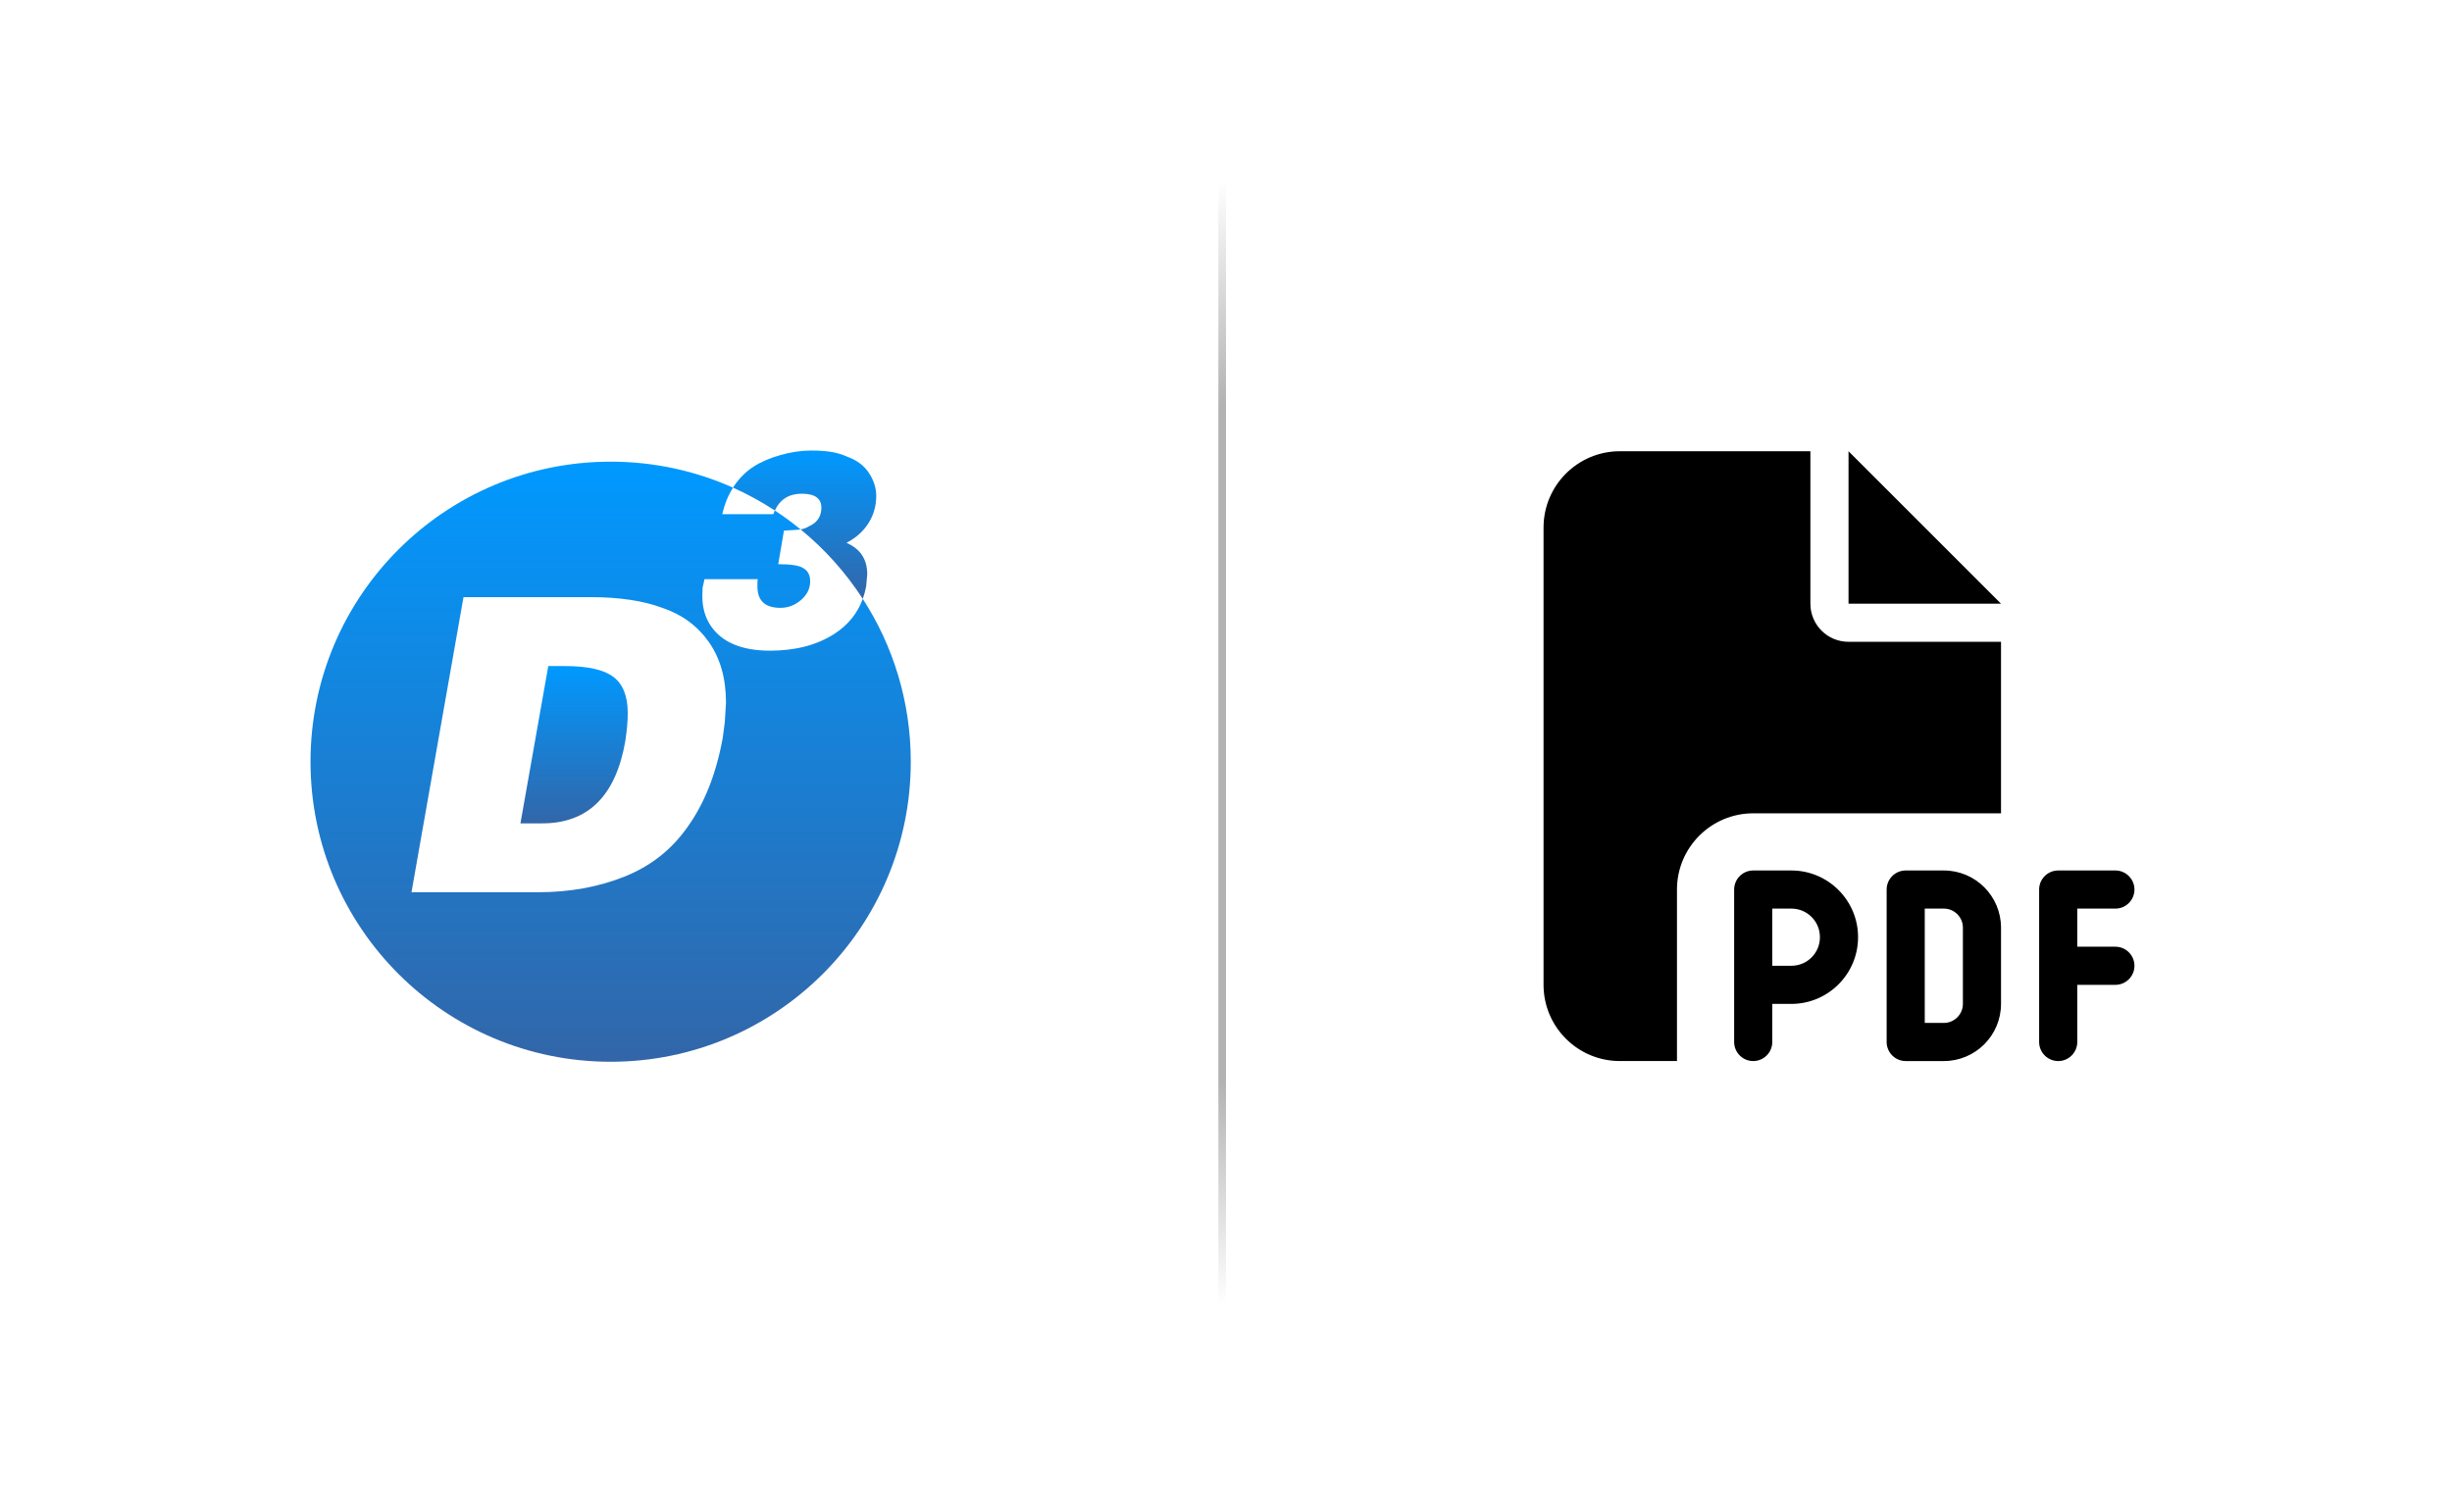
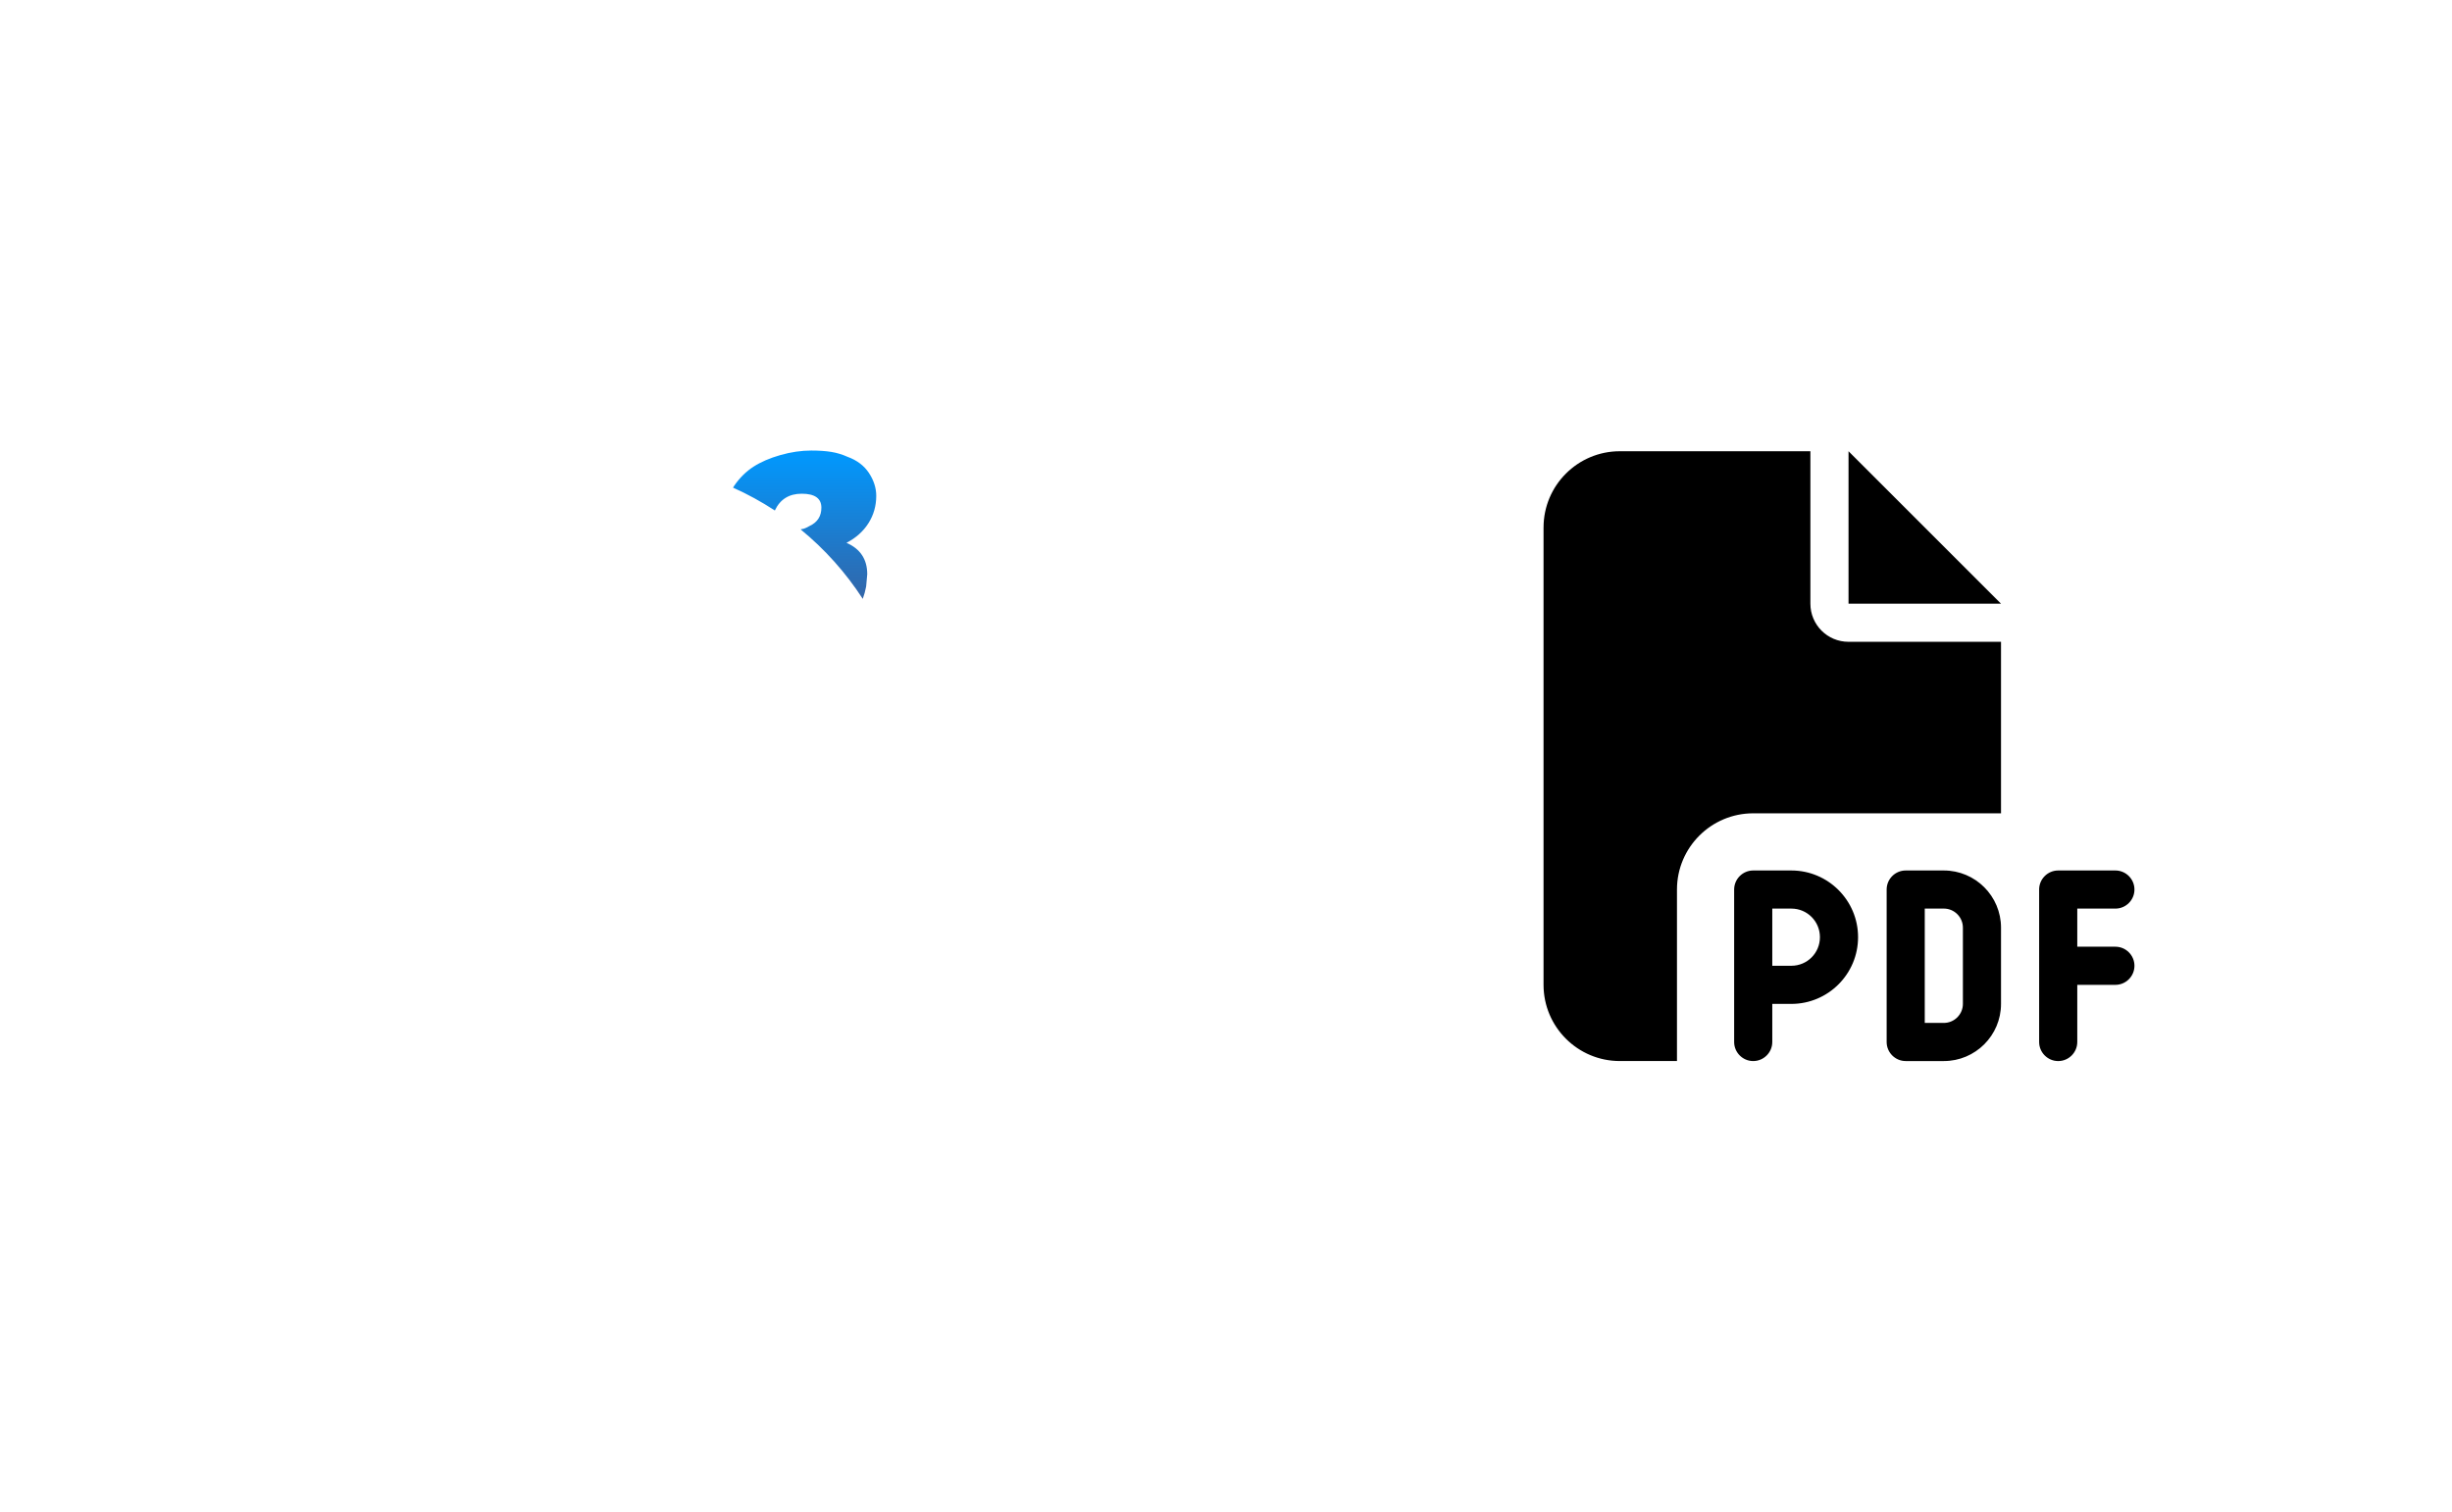
<svg xmlns="http://www.w3.org/2000/svg" version="1.1" id="Ebene_1" x="0px" y="0px" width="201px" height="124px" viewBox="0 0 201 124" enable-background="new 0 0 201 124" xml:space="preserve">
  <g>
    <linearGradient id="SVGID_1_" gradientUnits="userSpaceOnUse" x1="47.059" y1="67.512" x2="47.059" y2="54.614">
      <stop offset="0.006" style="stop-color:#3266A9" />
      <stop offset="1" style="stop-color:#0099FF" />
    </linearGradient>
-     <path fill="url(#SVGID_1_)" d="M50.282,55.502c-0.784-0.592-2.104-0.888-3.961-0.888h-1.376l-2.283,12.898h1.779   c3.76,0,6.032-2.245,6.815-6.733c0.134-0.871,0.202-1.642,0.202-2.313C51.457,57.081,51.064,56.093,50.282,55.502z" />
    <linearGradient id="SVGID_2_" gradientUnits="userSpaceOnUse" x1="65.961" y1="49.104" x2="65.961" y2="36.943">
      <stop offset="0.006" style="stop-color:#3266A9" />
      <stop offset="1" style="stop-color:#0099FF" />
    </linearGradient>
    <path fill="url(#SVGID_2_)" d="M65.72,40.482c1.074,0,1.611,0.381,1.611,1.143c0,0.701-0.321,1.201-0.962,1.5   c-0.209,0.119-0.366,0.194-0.471,0.224c-0.065,0.019-0.158,0.037-0.271,0.056c1.98,1.621,3.702,3.544,5.097,5.699   c0.117-0.321,0.21-0.658,0.277-1.013l0.09-1.008c0-1.223-0.568-2.081-1.701-2.574c0.776-0.402,1.376-0.94,1.801-1.611   c0.425-0.672,0.638-1.418,0.638-2.239c0-0.642-0.198-1.265-0.593-1.868c-0.396-0.605-0.98-1.049-1.757-1.333   c-0.433-0.193-0.876-0.328-1.332-0.402c-0.456-0.075-1.003-0.113-1.645-0.113c-0.82,0-1.663,0.124-2.529,0.37   c-0.865,0.246-1.6,0.563-2.204,0.952s-1.13,0.907-1.578,1.557c-0.036,0.052-0.066,0.109-0.101,0.163   c1.196,0.534,2.341,1.163,3.426,1.874C63.947,40.943,64.68,40.482,65.72,40.482z" />
    <linearGradient id="SVGID_3_" gradientUnits="userSpaceOnUse" x1="50.058" y1="87.057" x2="50.058" y2="37.852">
      <stop offset="0.006" style="stop-color:#3266A9" />
      <stop offset="1" style="stop-color:#0099FF" />
    </linearGradient>
-     <path fill="url(#SVGID_3_)" d="M70.725,49.104c-0.433,1.189-1.208,2.147-2.331,2.871c-1.425,0.918-3.182,1.377-5.271,1.377   c-1.179,0-2.175-0.176-2.988-0.525c-0.813-0.35-1.444-0.864-1.891-1.543c-0.448-0.678-0.671-1.481-0.671-2.405l0.022-0.694   l0.156-0.693h4.367l-0.028,0.179v0.179v0.246c0,1.164,0.628,1.746,1.884,1.746c0.635,0,1.201-0.217,1.696-0.649   c0.495-0.434,0.742-0.94,0.742-1.522c0-0.522-0.194-0.887-0.582-1.097c-0.329-0.208-1.007-0.313-2.036-0.313l0.47-2.754   l1.141-0.067c0.083-0.011,0.154-0.022,0.221-0.033c-0.674-0.551-1.378-1.067-2.11-1.546c-0.044,0.096-0.087,0.195-0.125,0.302   h-4.185c0.192-0.837,0.49-1.56,0.884-2.175c-3.064-1.372-6.46-2.133-10.034-2.133c-13.588,0-24.603,11.014-24.603,24.601   c0,13.59,11.015,24.604,24.603,24.604S74.66,76.043,74.66,62.453C74.66,57.532,73.214,52.949,70.725,49.104z M59.413,59.233   l-0.168,1.275c-0.538,2.953-1.511,5.404-2.921,7.35c-1.298,1.835-3.016,3.179-5.153,4.028c-2.138,0.851-4.494,1.274-7.067,1.274   H33.731l4.264-24.198h10.441c1.141,0,2.204,0.073,3.189,0.218c0.984,0.146,1.868,0.364,2.651,0.655   c1.611,0.537,2.887,1.471,3.827,2.802c0.94,1.332,1.41,2.992,1.41,4.984L59.413,59.233z" />
  </g>
  <linearGradient id="SVGID_4_" gradientUnits="userSpaceOnUse" x1="107.303" y1="105.856" x2="93.073" y2="16.011">
    <stop offset="0" style="stop-color:#B2B2B2;stop-opacity:0" />
    <stop offset="0.2" style="stop-color:#B2B2B2" />
    <stop offset="0.8" style="stop-color:#B2B2B2" />
    <stop offset="1" style="stop-color:#B2B2B2;stop-opacity:0" />
  </linearGradient>
-   <rect x="99.875" y="14.933" fill="url(#SVGID_4_)" width="0.625" height="92" />
  <script />
  <path d="M126.531,43.25c0-3.446,2.801-6.25,6.25-6.25h15.624v12.5c0,1.729,1.398,3.125,3.126,3.125h12.5v14.063h-20.313  c-3.448,0-6.25,2.801-6.25,6.25V87h-4.688c-3.449,0-6.25-2.801-6.25-6.248V43.25z M164.031,49.5h-12.5V37L164.031,49.5z   M143.719,71.375h3.125c3.018,0,5.469,2.451,5.469,5.469s-2.451,5.471-5.469,5.471h-1.563v3.123c0,0.861-0.702,1.563-1.563,1.563  c-0.861,0-1.563-0.701-1.563-1.563v-4.686v-7.814C142.156,72.076,142.857,71.375,143.719,71.375z M146.844,79.188  c1.3,0,2.343-1.043,2.343-2.344c0-1.299-1.043-2.344-2.343-2.344h-1.563v4.688H146.844z M156.218,71.375h3.125  c2.589,0,4.688,2.102,4.688,4.688v6.252c0,2.586-2.1,4.686-4.688,4.686h-3.125c-0.86,0-1.562-0.701-1.562-1.563v-12.5  C154.656,72.076,155.357,71.375,156.218,71.375z M159.343,83.875c0.861,0,1.563-0.703,1.563-1.561v-6.252  c0-0.861-0.702-1.563-1.563-1.563h-1.563v9.375H159.343z M167.155,72.938c0-0.861,0.703-1.563,1.563-1.563h4.688  c0.861,0,1.563,0.701,1.563,1.563s-0.701,1.563-1.563,1.563h-3.124v3.125h3.124c0.861,0,1.563,0.703,1.563,1.563  s-0.701,1.564-1.563,1.564h-3.124v4.686c0,0.861-0.703,1.563-1.563,1.563c-0.859,0-1.563-0.701-1.563-1.563v-6.25V72.938z" />
</svg>